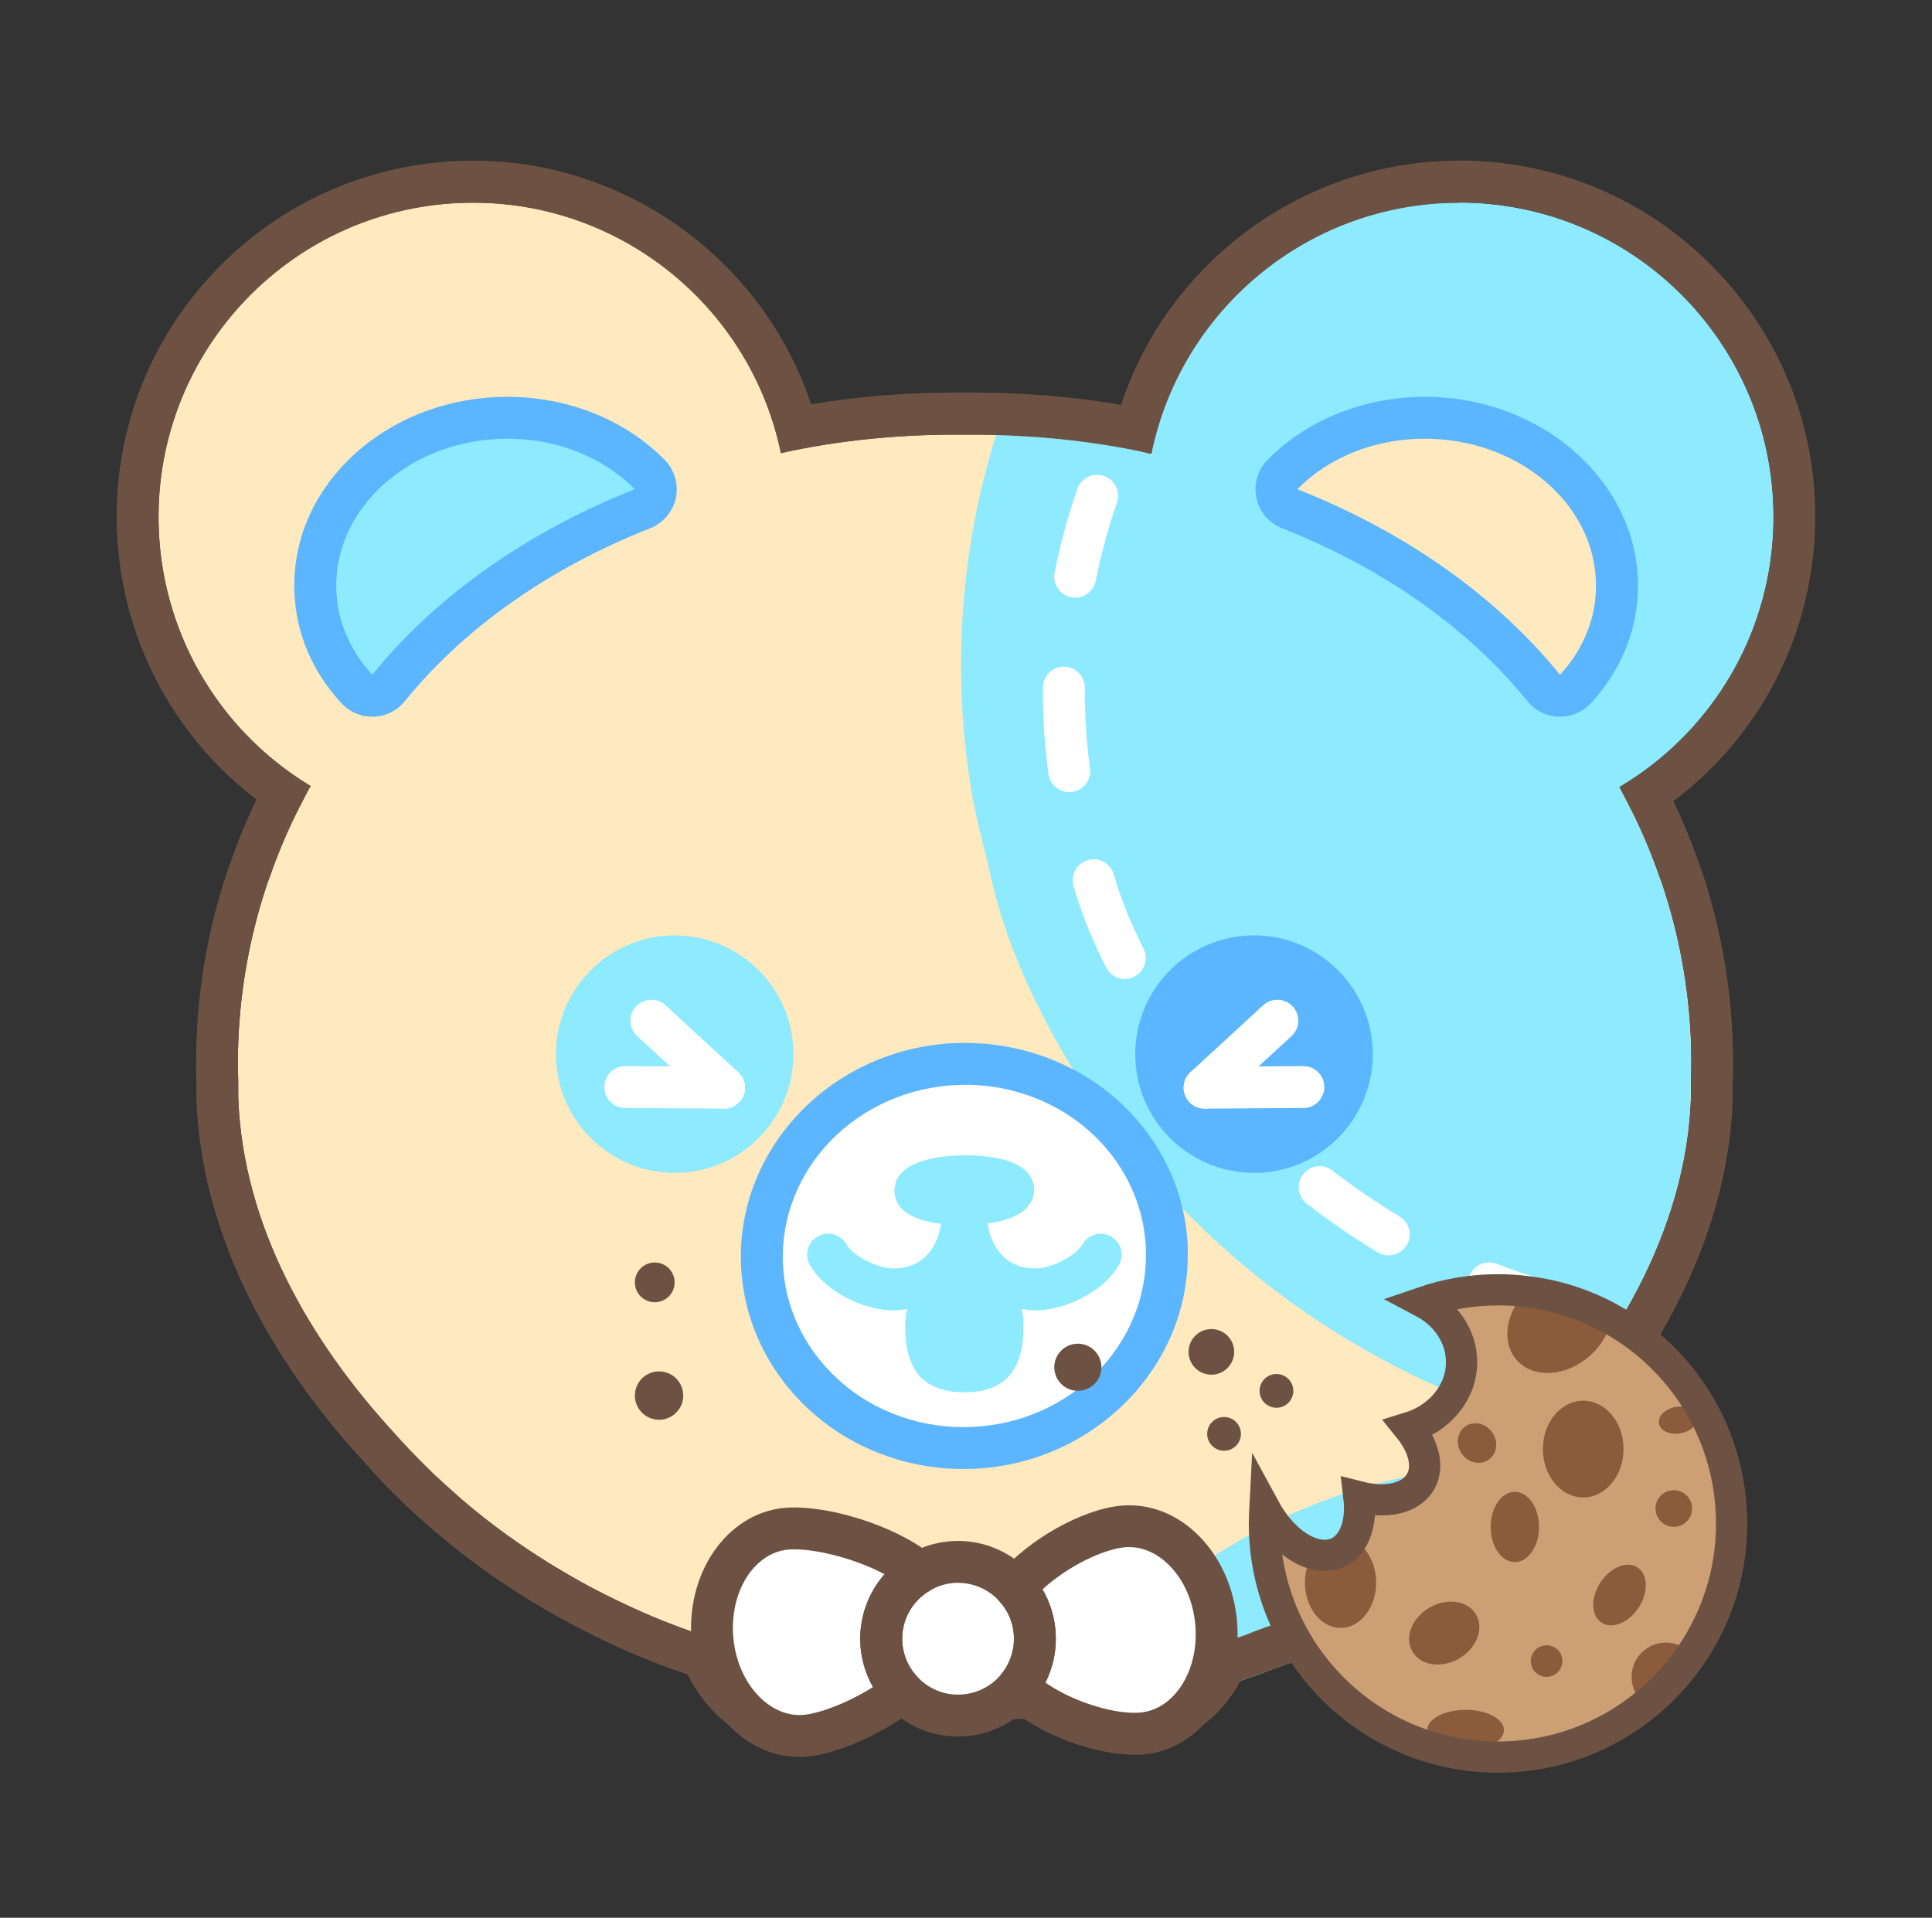
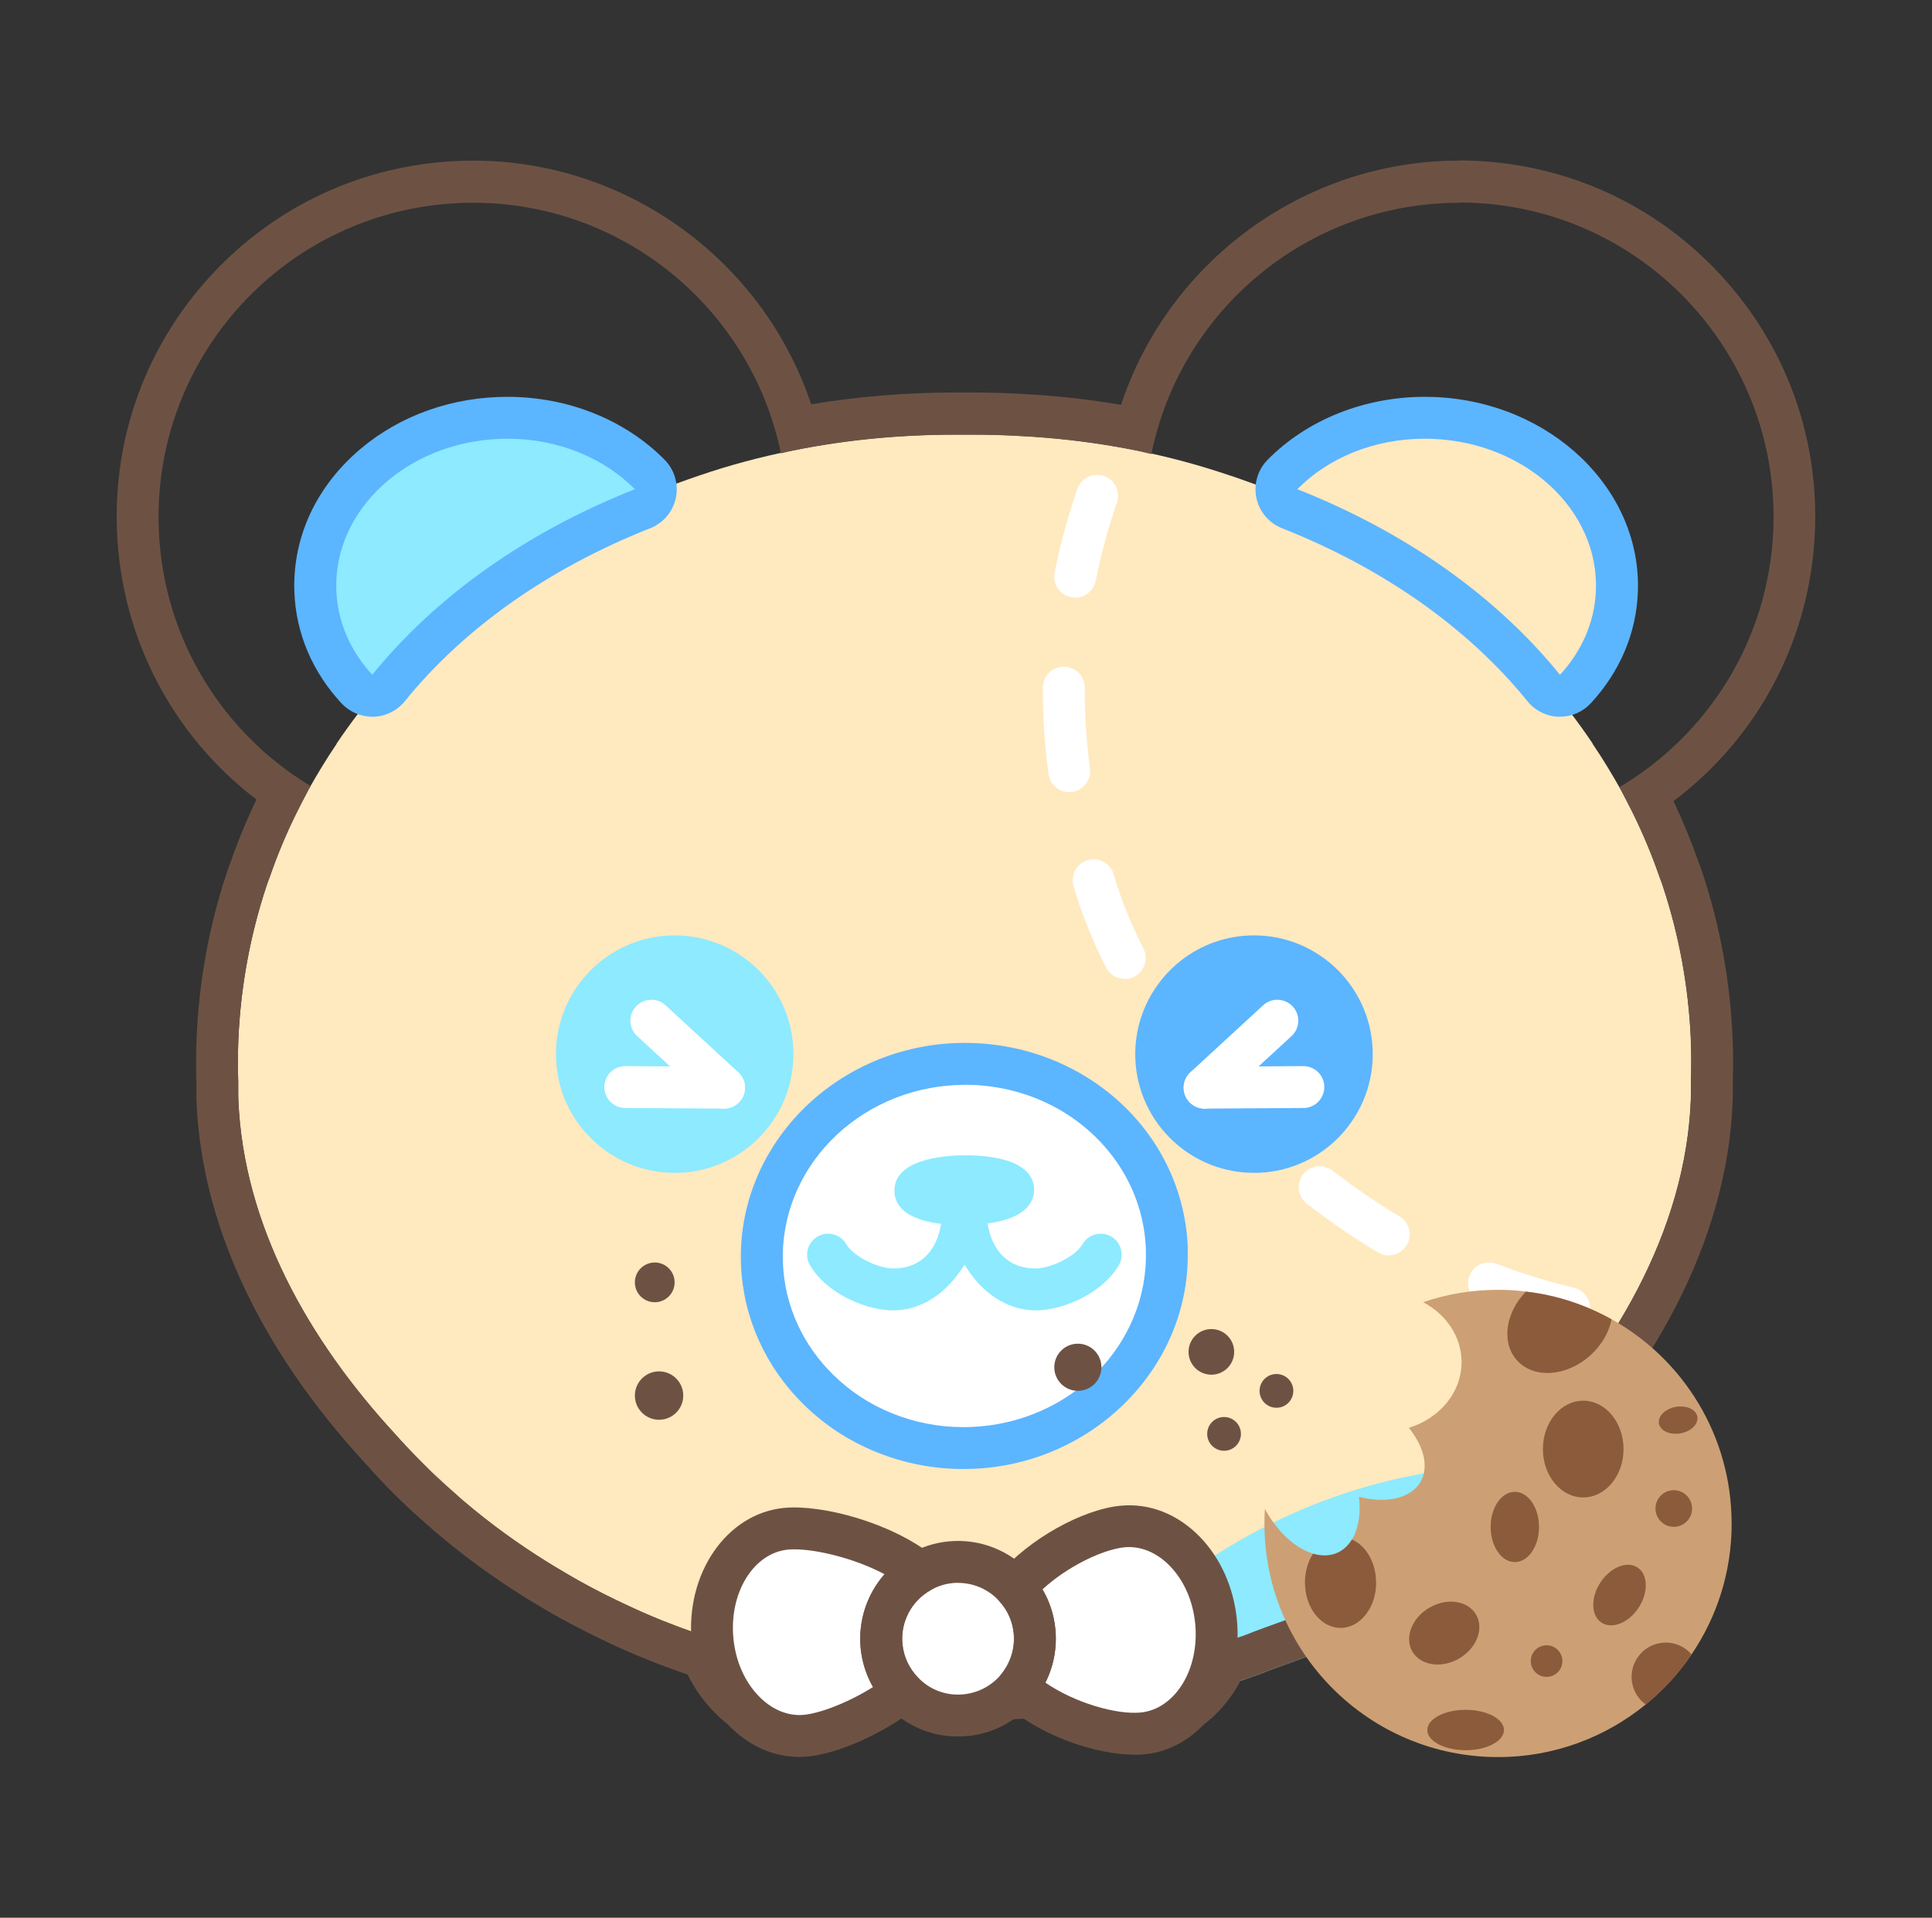
<svg xmlns="http://www.w3.org/2000/svg" id="Layer_1" version="1.1" viewBox="0 0 309.09 306.82">
  <rect x="0" y="0" width="309.09" height="306.82" fill="#333333" stroke="none" />
  <defs>
    <style>
      .st0 {
        fill: #cca074;
      }

      .st1 {
        fill: #ffe9bf;
      }

      .st2 {
        fill: #8c5b3c;
      }

      .st3 {
        fill: #fff;
      }

      .st4 {
        fill: none;
        stroke: #6d5244;
        stroke-miterlimit: 10;
        stroke-width: 5px;
      }

      .st5 {
        fill: #5cb5ff;
      }

      .st6 {
        fill: #8deaff;
      }

      .st7 {
        fill: #6d5244;
      }

      .st8 {
        fill: #f069a2;
      }
    </style>
  </defs>
  <g>
-     <path class="st1" d="M73.6,32.45c-27.77,1.14-49.34,24.56-48.2,52.32.74,17.87,10.7,33.18,25.14,41.49,1.38-2.38,2.85-4.75,4.46-7.03,11.2-16.17,27.34-29.49,46.67-38.27,7.36-3.35,15.17-6.04,23.37-7.96-4.68-23.97-26.29-41.58-51.44-40.54Z" />
    <g>
      <path class="st1" d="M246.71,108.5c-3.46-3.8-7.2-7.4-11.04-10.77,3.98,3.33,7.67,6.95,11.04,10.77Z" />
      <path class="st8" d="M246.71,111.85c-.91,0-1.82-.37-2.48-1.09-3.2-3.51-6.83-7.04-10.78-10.51-1.38-1.21-1.53-3.31-.34-4.7,1.2-1.4,3.29-1.57,4.7-.39,4.01,3.36,7.85,7.1,11.4,11.12,1.22,1.38,1.1,3.49-.27,4.71-.64.57-1.44.86-2.24.86Z" />
    </g>
    <path class="st1" d="M270.51,166.39c-.36-8.54-1.9-16.81-4.49-24.63-.16-.49-.34-.98-.51-1.41-1.21-3.51-2.64-6.93-4.27-10.24-.63-1.27-1.3-2.55-1.97-3.82-1.39-2.46-2.84-4.87-4.45-7.24-.02-.04-.04-.11-.07-.16-2.19-3.26-4.58-6.39-7.15-9.39-.29-.34-.58-.67-.89-1.01-3.46-3.8-7.2-7.4-11.04-10.77-.31-.27-.6-.54-.92-.78-4.67-3.87-9.7-7.38-15.04-10.48,0,0-.02,0-.02-.02-.76-.47-1.52-.87-2.28-1.32-2.64-1.48-5.36-2.84-8.16-4.13-3.49-1.63-7.04-3.04-10.71-4.31-.54-.2-1.1-.38-1.61-.56h-.04c-4.92-1.68-9.95-3.04-15.13-4.07h-.02c-1.01-.2-2.03-.4-3.06-.58-5.01-.87-10.1-1.45-15.29-1.72-2.97-.18-5.99-.25-9.03-.22h-.07c-9.41-.09-18.6.74-27.4,2.53h-.02c-5.21,1.03-10.26,2.39-15.15,4.07-.51.18-1.07.36-1.61.56-3.67,1.27-7.22,2.68-10.71,4.31-2.79,1.3-5.52,2.66-8.16,4.13-.76.45-1.52.85-2.28,1.32,0,.02-.02.02-.02.02-.56.34-1.12.67-1.68,1.01-13.52,8.18-24.94,18.93-33.37,31.43-.02.04-.04.11-.07.16-1.61,2.37-3.06,4.78-4.45,7.24-.67,1.27-1.34,2.55-1.97,3.82-1.63,3.31-3.06,6.73-4.27,10.24-.18.42-.36.92-.51,1.41-2.59,7.82-4.13,16.09-4.49,24.63-.09,2.21-.09,4.43-.02,6.62.02.98-.02,1.97.02,2.95.83,19.96,11.13,38.33,25.17,53.55.47.54.94,1.05,1.43,1.56t.02.04c2.66,2.77,5.43,5.45,8.27,8,.45.42.87.78,1.32,1.16,4.11,3.49,8.54,6.71,13.21,9.61.89.56,1.81,1.12,2.75,1.65,0,0,.02,0,.02.02.76.47,1.52.87,2.28,1.32,2.64,1.48,5.36,2.84,8.16,4.13,3.49,1.63,7.04,3.04,10.71,4.31.54.2,1.1.38,1.61.56h.04c4.92,1.68,9.95,3.04,15.13,4.07h.02c1.01.2,2.03.4,3.06.58,5.01.87,10.1,1.45,15.29,1.72,2.97.18,5.99.25,9.03.22h.07c9.41.09,18.6-.74,27.4-2.53h.02c.22-.04.47-.09.69-.16,6.64-6.46,14.13-11.85,22.28-15.91,8.2-4.09,17.08-6.88,26.42-8.11-3.15,2.68-6.39,5.21-9.66,7.6-.13.09-.27.18-.4.27-.13.07-.27.16-.38.25h.11c.11-.07.2-.16.31-.25.13-.09.27-.18.4-.27,3.26-2.39,6.53-4.92,9.68-7.6,6.28-5.34,12.23-11.27,17.46-17.66.29-.36.6-.74.87-1.12,2.95-3.64,5.65-7.44,8.05-11.38,5.68-9.37,9.68-19.47,11.06-30.09.02-.04.02-.09.02-.16.22-1.81.38-3.6.45-5.43.04-.98,0-1.97.02-2.95.07-2.19.07-4.4-.02-6.62Z" />
    <path class="st1" d="M73.01,239.12c-2.91-2.48-5.7-5.19-8.27-8,2.66,2.77,5.43,5.45,8.27,8Z" />
-     <path class="st6" d="M283.69,84.77c1.14-27.76-20.42-51.17-48.18-52.32-25-1.03-46.48,16.37-51.33,40.13.12.03.25.05.37.08l-.46.33c.03-.14.06-.28.09-.42-.82-.18-1.64-.37-2.46-.53h-.02c-1.01-.2-2.03-.4-3.06-.58-4.04-.71-8.15-1.21-12.33-1.52.02-.07.04-.13.06-.2l-6.36-2.12c-6.34,19-7.9,39.57-4.5,59.49.5,2.88,1.18,5.61,1.84,8.24.43,1.72.84,3.35,1.19,4.97,3.78,17.4,15.57,36.35,23.45,44.7.22.44.5.86.82,1.24,17.71,21.25,42.38,36.61,69.47,43.26.53.13,1.07.19,1.6.19,2,0,2.95-10.35,0-6.71-.83-.2-1.65-.44-2.48-.66,2.75-3.44,5.28-7.02,7.53-10.72,5.68-9.37,9.68-19.47,11.06-30.09.02-.04.02-.09.02-.16.22-1.81.38-3.6.45-5.43.04-.98,0-1.97.02-2.95.07-2.19.07-4.4-.02-6.62-.36-8.54-1.9-16.81-4.49-24.63-.16-.49-.34-.98-.51-1.41-1.21-3.51-2.64-6.93-4.27-10.24-.63-1.27-1.3-2.55-1.97-3.82-.06-.11-.12-.21-.18-.32l.04-.03c14.16-8.37,23.9-23.53,24.62-41.18Z" />
    <path class="st6" d="M59.55,111.32c-.93,0-1.82-.39-2.46-1.08-4.1-4.44-6.4-9.82-6.64-15.58-.6-14.64,12.53-27.1,29.28-27.79.49-.02.98-.03,1.47-.03,8.77,0,17.06,3.31,22.75,9.08.79.8,1.13,1.94.89,3.04-.23,1.1-1,2.01-2.05,2.43-16.76,6.62-30.81,16.54-40.64,28.68-.61.76-1.52,1.21-2.49,1.24-.04,0-.07,0-.11,0Z" />
    <path class="st5" d="M81.2,70.19c8.14,0,15.46,3.11,20.37,8.08-17.37,6.86-31.9,17.2-42.01,29.69-3.42-3.7-5.54-8.34-5.75-13.44-.53-12.82,11.14-23.69,26.07-24.3.44-.02.89-.03,1.32-.03M81.2,63.49c-.53,0-1.07.01-1.6.03-8.82.36-17.04,3.69-23.13,9.37-6.38,5.94-9.7,13.72-9.37,21.91.27,6.57,2.87,12.69,7.53,17.72,1.27,1.37,3.06,2.15,4.92,2.15.07,0,.15,0,.22,0,1.94-.06,3.77-.97,4.99-2.48,9.47-11.7,23.05-21.27,39.27-27.68,2.09-.83,3.63-2.65,4.1-4.85.46-2.2-.21-4.49-1.79-6.09-6.32-6.41-15.48-10.08-25.14-10.08h0Z" />
    <path class="st6" d="M183.83,269.16c-1.23,0-2.38-.68-2.97-1.79-.69-1.31-.44-2.92.63-3.96,6.97-6.78,14.75-12.33,23.13-16.51,8.72-4.35,17.96-7.18,27.48-8.43.15-.02.29-.03.44-.03,1.31,0,2.52.77,3.06,1.99.6,1.36.24,2.95-.89,3.91-3.04,2.58-6.26,5.12-9.85,7.75l-.52.35c-.11.07-.23.14-.35.21-1.06.68-1.95,1.36-2.97,2.14-1.82,1.39-3.89,2.98-6.93,4.52-2.81,1.43-6.51,2.76-9.49,3.83-1.54.55-2.9,1.04-3.85,1.44-.22.09-.53.2-.85.31l-.41.14c-4.97,1.71-9.99,3.07-14.99,4.06-.22.04-.44.06-.65.06Z" />
    <path class="st6" d="M232.54,241.78c-3.15,2.68-6.39,5.21-9.66,7.6-.13.09-.27.18-.4.27-.13.07-.28.19-.38.25-2.84,1.74-5.07,4.16-9.53,6.42-4.06,2.06-10.34,3.99-13.13,5.18-.28.12-.78.27-1.14.4-4.67,1.61-9.5,2.93-14.46,3.91,6.64-6.46,14.13-11.85,22.28-15.91,8.2-4.09,17.08-6.88,26.42-8.11M232.54,235.07c-.29,0-.58.02-.88.06-9.89,1.3-19.49,4.25-28.54,8.76-8.69,4.33-16.76,10.09-23.97,17.11-2.13,2.07-2.64,5.3-1.26,7.92,1.17,2.24,3.48,3.59,5.93,3.59.43,0,.87-.04,1.31-.13,5.15-1.02,10.31-2.42,15.34-4.15.06-.02.11-.04.17-.06l.29-.1c.42-.14.83-.29,1.11-.41.82-.35,2.21-.85,3.68-1.38,3.06-1.1,6.87-2.48,9.86-3.99,3.32-1.68,5.61-3.44,7.45-4.85.95-.73,1.77-1.36,2.56-1.84.1-.06.22-.14.34-.22.08-.05.16-.1.24-.15l.42-.28c.08-.05.16-.11.24-.17,3.65-2.68,6.93-5.26,10.04-7.9,2.26-1.93,2.99-5.11,1.78-7.83-1.09-2.45-3.5-3.98-6.13-3.98h0Z" />
    <path class="st3" d="M251.04,212.64c-.26,0-.52-.03-.78-.09-2.16-.51-4.32-1.1-6.44-1.75-2.28-.7-4.56-1.48-6.79-2.34-1.73-.66-2.59-2.6-1.93-4.33.66-1.73,2.6-2.59,4.33-1.93,2.08.8,4.22,1.54,6.35,2.19,1.98.61,4.01,1.16,6.03,1.63,1.8.43,2.92,2.24,2.49,4.04-.36,1.54-1.74,2.58-3.26,2.58ZM222.18,200.86c-.59,0-1.18-.15-1.72-.48-3.89-2.33-7.72-4.95-11.39-7.8-1.46-1.14-1.73-3.24-.6-4.7,1.13-1.46,3.24-1.73,4.7-.6,3.46,2.68,7.07,5.15,10.73,7.34,1.59.95,2.11,3.01,1.15,4.6-.63,1.05-1.74,1.63-2.88,1.63ZM197.85,181.33c-.88,0-1.76-.34-2.42-1.03-.54-.56-1.06-1.11-1.57-1.65-.27-.29-.48-.62-.63-.97-1.99-1.84-4.19-4.31-6.44-7.23-1.13-1.47-.86-3.57.61-4.7,1.47-1.13,3.57-.86,4.7.61,2.44,3.17,4.84,5.77,6.75,7.34.53.43.9,1,1.09,1.63.1.11.21.22.32.33,1.28,1.34,1.24,3.46-.1,4.74-.65.62-1.49.93-2.32.93ZM179.95,156.62c-1.22,0-2.41-.67-3-1.84-2.28-4.52-4.03-8.91-5.21-13.03-.51-1.78.53-3.63,2.31-4.14,1.78-.5,3.64.52,4.14,2.31,1.06,3.72,2.65,7.7,4.75,11.85.83,1.65.17,3.67-1.48,4.5-.48.24-1,.36-1.51.36ZM171.06,126.74c-1.65,0-3.09-1.22-3.32-2.9-.59-4.36-.9-8.8-.9-13.18v-.66c.01-1.84,1.51-3.34,3.35-3.34h.02c1.85,0,3.35,1.52,3.34,3.37v.62c0,4.08.28,8.21.83,12.28.25,1.83-1.03,3.52-2.87,3.77-.15.02-.31.03-.46.03ZM172.02,95.61c-.22,0-.44-.02-.66-.06-1.82-.36-3-2.13-2.64-3.94.89-4.49,2.12-8.99,3.63-13.38.61-1.75,2.52-2.68,4.27-2.07,1.75.61,2.68,2.52,2.07,4.27-1.42,4.09-2.56,8.3-3.39,12.49-.32,1.6-1.72,2.7-3.29,2.7Z" />
    <path class="st3" d="M154.11,231.68c-4.37,0-8.62-.82-12.62-2.45-.02,0-.05-.02-.07-.03-3.93-1.58-7.45-3.89-10.47-6.85-5.52-5.41-8.74-12.54-9.05-20.07-.34-8.24,2.73-16.12,8.66-22.18,5.87-6.01,13.85-9.51,22.46-9.86.47-.02.95-.03,1.42-.03,5.83,0,11.57,1.5,16.59,4.35,9.37,5.33,15.21,14.7,15.63,25.05,0,.2.01.4,0,.61.36,16.63-13.56,30.71-31.12,31.43-.48.02-.96.03-1.44.03Z" />
    <g>
      <g>
        <path class="st6" d="M153.05,196c-3.74-.12-9.9-.99-9.95-5.46-.05-5.04,7.76-5.67,11.12-5.7,2.4-.02,4.69.23,6.46.72,4.12,1.13,4.76,3.46,4.77,4.75h0c.01,1.29-.58,3.64-4.67,4.85-1.76.52-4.05.82-6.44.85-.38,0-.81,0-1.28-.01ZM158.75,190.38h.02s-.02,0-.02,0Z" />
        <path class="st6" d="M153.64,203.31c-2.77,4.07-6.79,6.51-11.24,6.33-4.36-.18-10.34-2.93-12.82-7.23-.93-1.6-.38-3.65,1.23-4.58,1.6-.93,3.65-.38,4.58,1.23,1.14,1.97,4.96,3.78,7.29,3.88,4.19.12,7.83-2.47,8.12-9.31.08-1.85,1.6-3.28,3.49-3.21,1.89-.07,3.41,1.36,3.49,3.21.28,6.84,3.93,9.43,8.12,9.31,2.33-.1,6.15-1.91,7.29-3.88.93-1.6,2.98-2.15,4.58-1.23,1.6.93,2.15,2.98,1.23,4.58-2.48,4.3-8.47,7.05-12.82,7.23-4.45.18-8.47-2.27-11.24-6.33l-.64-.99-.64.99Z" />
      </g>
-       <path class="st6" d="M154.28,201.53c-5.23,0-9.47,4.75-9.47,10.61s1.93,10.61,9.47,10.61,9.47-4.75,9.47-10.61-4.24-10.61-9.47-10.61Z" />
    </g>
    <path class="st5" d="M154.44,173.56c5.44,0,10.57,1.43,14.94,3.91,8.04,4.58,13.54,12.74,13.94,22.28,0,.13.01.25,0,.38.41,14.95-12,27.52-27.9,28.17-.43.02-.86.03-1.29.03-4.04,0-7.87-.78-11.37-2.2-.02-.02-.04-.02-.05-.02h0c-3.57-1.43-6.75-3.54-9.4-6.15-4.73-4.63-7.76-10.87-8.05-17.82-.62-15.11,11.87-27.89,27.91-28.55.43-.02.86-.03,1.28-.03M154.44,166.85c-.52,0-1.04.01-1.56.03-19.7.81-35.1,16.75-34.33,35.53.35,8.39,3.92,16.32,10.06,22.33,3.33,3.27,7.21,5.81,11.55,7.56.02.01.05.02.07.03,4.41,1.79,9.08,2.7,13.89,2.7.52,0,1.04-.01,1.57-.03,19.32-.8,34.65-16.34,34.33-34.72.01-.36,0-.64,0-.8-.47-11.52-6.95-21.92-17.32-27.83-5.54-3.14-11.85-4.79-18.26-4.79h0Z" />
    <path class="st1" d="M249.47,111.32c-.97-.03-1.88-.48-2.49-1.24-9.83-12.15-23.88-22.07-40.64-28.68-1.05-.41-1.82-1.32-2.05-2.43-.23-1.1.1-2.24.89-3.04,5.69-5.77,13.98-9.08,22.75-9.08.49,0,.97.01,1.47.03,16.75.69,29.89,13.16,29.28,27.79-.24,5.76-2.53,11.15-6.64,15.58-.64.69-1.53,1.08-2.46,1.08-.04,0-.07,0-.11,0Z" />
    <path class="st5" d="M227.93,70.19c.44,0,.88,0,1.32.03,14.94.61,26.6,11.49,26.07,24.3-.21,5.1-2.33,9.75-5.75,13.44-10.11-12.5-24.65-22.84-42.02-29.69,4.9-4.97,12.23-8.08,20.37-8.08M227.93,63.49h0c-9.66,0-18.83,3.67-25.14,10.08-1.58,1.6-2.25,3.89-1.79,6.09.47,2.2,2,4.02,4.1,4.85,16.22,6.41,29.8,15.98,39.27,27.68,1.22,1.51,3.04,2.42,4.99,2.48.07,0,.15,0,.22,0,1.86,0,3.65-.78,4.92-2.15,4.65-5.03,7.26-11.16,7.53-17.72.68-16.48-13.9-30.51-32.5-31.28-.54-.02-1.07-.03-1.6-.03h0Z" />
    <path class="st7" d="M233.41,32.4c.7,0,1.4.01,2.11.04,27.76,1.14,49.32,24.56,48.18,52.32-.73,17.65-10.47,32.8-24.62,41.18h0c.07.12.14.23.2.34.67,1.27,1.34,2.55,1.97,3.82,1.63,3.31,3.06,6.73,4.27,10.24.18.42.36.92.51,1.41,2.59,7.82,4.13,16.09,4.49,24.63.09,2.21.09,4.43.02,6.62-.02.98.02,1.97-.02,2.95-.07,1.83-.22,3.62-.45,5.43,0,.07,0,.11-.02.16-1.39,10.62-5.39,20.72-11.06,30.09-2.39,3.93-5.1,7.73-8.05,11.38-.27.38-.58.76-.87,1.12-5.23,6.39-11.18,12.32-17.46,17.66-3.15,2.68-6.41,5.21-9.68,7.6-.13.09-.27.18-.4.27-.11.09-.2.18-.31.25h-.11c-2.84,1.74-5.07,4.16-9.53,6.42-4.06,2.06-10.34,3.99-13.13,5.18-.28.12-.78.27-1.14.4-1.54.53-3.13.98-4.7,1.45-1.82,5.24-5.84,9.05-10.82,9.52-.39.04-.8.05-1.22.05-4.24,0-10.35-1.77-15.16-4.77-2.36.16-4.74.26-7.13.29-1.45.81-3.08,1.34-4.83,1.51-.39.04-.78.06-1.17.06-2.26,0-4.39-.63-6.23-1.72-.14,0-.28,0-.42-.02-1.54-.08-3.05-.24-4.57-.38-4.59,2.98-9.77,5.02-13.12,5.34-.35.03-.69.05-1.04.05-5.68,0-10.8-4.44-12.93-10.82-.61-.2-1.24-.36-1.85-.56h-.04c-.51-.18-1.07-.36-1.61-.56-3.67-1.27-7.22-2.68-10.71-4.31-2.79-1.3-5.52-2.66-8.16-4.13-.76-.45-1.52-.85-2.28-1.32,0-.02-.02-.02-.02-.02-.94-.54-1.86-1.1-2.75-1.65-4.67-2.91-9.1-6.12-13.21-9.61-.45-.38-.87-.74-1.32-1.16-2.91-2.48-5.7-5.19-8.27-8t-.02-.04c-.49-.51-.96-1.03-1.43-1.56-14.04-15.22-24.34-33.59-25.17-53.55-.04-.98,0-1.97-.02-2.95-.07-2.19-.07-4.4.02-6.62.36-8.54,1.9-16.81,4.49-24.63.16-.49.34-.98.51-1.41,1.21-3.51,2.64-6.93,4.27-10.24.63-1.27,1.3-2.55,1.97-3.82.11-.19.22-.37.33-.56-13.98-8.42-23.57-23.46-24.29-40.97-1.14-27.76,20.43-51.17,48.2-52.32.71-.03,1.41-.04,2.11-.04,24.07,0,44.47,17.05,49.22,40.09.65-.14,1.28-.32,1.94-.45h.02c8.38-1.7,17.1-2.53,26.03-2.53.46,0,.92,0,1.37,0h.07c.37,0,.75,0,1.12,0,2.66,0,5.3.07,7.91.23,5.19.27,10.28.85,15.29,1.72,1.03.18,2.06.38,3.06.58h.02c.82.16,1.62.39,2.43.57,4.7-23.1,25.12-40.2,49.22-40.2M233.41,25.7c-24.69,0-46.45,16.08-54.06,39.07-5.15-.88-10.41-1.46-15.62-1.73-2.59-.16-5.39-.24-8.25-.24h-1.17c-.43,0-.91,0-1.39,0-7.93,0-15.7.63-23.15,1.89-7.64-22.94-29.4-38.99-54.05-38.99-.79,0-1.58.02-2.38.05-15.22.63-29.28,7.14-39.6,18.33-10.32,11.2-15.65,25.74-15.02,40.96.7,17.05,8.92,32.67,22.31,42.88-1.58,3.27-2.97,6.65-4.15,10.05-.22.54-.44,1.14-.63,1.75-2.8,8.45-4.42,17.35-4.8,26.38-.09,2.27-.1,4.66-.03,7.1,0,.3,0,.66,0,1.02,0,.68,0,1.36.02,2.03.81,19.55,10.1,39.52,26.88,57.73.42.48.85.95,1.28,1.41.07.08.13.16.2.24,2.73,2.99,5.67,5.84,8.74,8.47.46.43.91.81,1.37,1.21l.09.07c4.35,3.69,9.07,7.12,14.01,10.2.87.54,1.77,1.09,2.69,1.62.03.02.07.04.1.06.53.33,1.06.63,1.59.93.27.15.54.3.81.46.04.02.08.05.13.07,2.62,1.46,5.44,2.89,8.61,4.37,3.48,1.63,7.17,3.12,11.26,4.54.26.1.53.19.8.28,3.66,7.33,10.51,12.05,17.9,12.05.56,0,1.12-.03,1.67-.08,3.98-.38,9.22-2.3,14.09-5.13.51.05,1.03.09,1.56.13,2.52,1.19,5.27,1.81,8.06,1.81.6,0,1.2-.03,1.8-.09,2.02-.19,3.97-.7,5.82-1.51,1.3-.03,2.6-.08,3.89-.15,5.31,2.87,11.68,4.67,16.77,4.67.64,0,1.27-.03,1.86-.08,6.34-.6,11.87-4.59,15.07-10.66.66-.2,1.33-.42,2-.65.06-.02.12-.04.17-.06l.29-.1c.42-.14.83-.29,1.12-.41.82-.35,2.21-.85,3.68-1.38,3.06-1.1,6.87-2.48,9.86-3.99,3.32-1.68,5.61-3.44,7.45-4.85.73-.56,1.39-1.06,2-1.48.21-.1.41-.21.61-.33.37-.22.66-.44.87-.61l.11-.08c.08-.05.16-.11.24-.17,3.76-2.75,7.05-5.34,10.06-7.9,6.87-5.84,13.03-12.08,18.3-18.52,0,0,.08-.09.08-.1.31-.38.64-.79.93-1.19,3.15-3.9,5.99-7.92,8.44-11.96,6.47-10.67,10.48-21.57,11.94-32.41.04-.23.07-.47.09-.71.25-2.03.4-3.93.47-5.79.03-.62.03-1.3.02-1.97,0-.36,0-.71,0-1.07.07-2.39.07-4.78-.03-7.04-.38-9.04-2-17.95-4.83-26.47-.17-.54-.38-1.13-.61-1.68-1.15-3.31-2.5-6.59-4.02-9.78,13.58-10.2,21.92-25.92,22.63-43.15.63-15.22-4.71-29.76-15.02-40.96-10.31-11.2-24.37-17.71-39.58-18.34-.8-.03-1.59-.05-2.38-.05h0Z" />
    <path class="st5" d="M219.6,167.88c.43,10.47-7.73,19.33-18.2,19.76h-.31c-10.35.26-19.03-7.84-19.45-18.2-.25-6.05,2.37-11.55,6.64-15.22,3.13-2.68,7.14-4.37,11.56-4.55,10.47-.43,19.33,7.73,19.76,18.2Z" />
    <g>
      <path class="st3" d="M210.8,176.37c.66-.62,1.07-1.5,1.07-2.47-.01-1.85-1.52-3.34-3.37-3.33l-15.8.1c-1.85.01-3.34,1.52-3.33,3.37.01,1.85,1.52,3.34,3.37,3.33l15.8-.1c.88,0,1.67-.35,2.26-.9Z" />
      <path class="st3" d="M192.72,177.37c-.9,0-1.81-.36-2.47-1.08-1.25-1.36-1.17-3.48.2-4.74l11.63-10.71c1.36-1.26,3.48-1.16,4.74.19,1.25,1.36,1.17,3.48-.2,4.74l-11.63,10.71c-.64.59-1.46.89-2.27.89Z" />
    </g>
    <path class="st6" d="M126.92,167.88c.43,10.47-7.73,19.33-18.2,19.76h-.31c-10.35.26-19.03-7.84-19.45-18.2-.25-6.05,2.37-11.55,6.64-15.22,3.13-2.68,7.14-4.37,11.56-4.55,10.47-.43,19.33,7.73,19.76,18.2Z" />
    <g>
      <path class="st3" d="M97.75,176.37c-.66-.62-1.07-1.5-1.07-2.47.01-1.85,1.52-3.34,3.37-3.33l15.8.1c1.85.01,3.34,1.52,3.33,3.37-.01,1.85-1.52,3.34-3.37,3.33l-15.8-.1c-.88,0-1.67-.35-2.26-.9Z" />
      <path class="st3" d="M115.84,177.37c.9,0,1.81-.36,2.47-1.08,1.25-1.36,1.17-3.48-.2-4.74l-11.63-10.71c-1.36-1.26-3.48-1.16-4.74.19-1.25,1.36-1.17,3.48.2,4.74l11.63,10.71c.64.59,1.46.89,2.27.89Z" />
    </g>
    <g>
      <path class="st3" d="M141.03,263.34c.27,2.87,1.53,5.45,3.39,7.36-5.07,3.87-11.56,6.62-15.5,7-7.37.7-14.06-6.14-14.93-15.28-.87-9.15,4.41-17.12,11.78-17.82,5.14-.49,15.38,2.17,21.38,6.95-4.05,2.29-6.6,6.85-6.13,11.81Z" />
      <path class="st3" d="M165.51,261.01c.32,3.36-.75,6.52-2.7,8.92-2.01,2.46-4.97,4.16-8.38,4.48-3.89.37-7.51-1.1-10.01-3.72-1.87-1.91-3.12-4.49-3.39-7.36-.47-4.96,2.08-9.52,6.13-11.81,1.47-.86,3.14-1.42,4.95-1.59,4.05-.39,7.82,1.23,10.31,4.05,1.71,1.88,2.84,4.31,3.09,7.03Z" />
      <path class="st3" d="M194.55,259.51c.87,9.15-4.41,17.12-11.78,17.82-5.25.5-14.67-2.4-19.97-7.4,1.95-2.41,3.02-5.56,2.7-8.92-.26-2.71-1.39-5.14-3.09-7.03,4.52-5.3,12.34-9.3,17.21-9.77,7.37-.7,14.06,6.14,14.93,15.28Z" />
    </g>
    <g>
      <path class="st7" d="M127.87,281.1c-4.1,0-8.05-1.75-11.24-5.01-3.35-3.44-5.47-8.18-5.97-13.36-1.04-10.97,5.59-20.6,14.8-21.48,6.11-.57,17.12,2.36,23.79,7.66.87.69,1.34,1.77,1.26,2.89-.09,1.11-.72,2.11-1.69,2.65-3.03,1.72-4.78,5.09-4.45,8.58.19,2.01,1.07,3.9,2.46,5.33.67.69,1.01,1.63.94,2.58-.07.96-.55,1.84-1.31,2.42-5.31,4.06-12.39,7.21-17.22,7.67-.46.04-.92.07-1.38.07ZM127.08,247.88c-.36,0-.69.02-.99.04-5.52.53-9.45,6.88-8.76,14.17.35,3.66,1.8,6.97,4.09,9.31,2.1,2.15,4.65,3.19,7.18,2.96,2.5-.24,6.89-1.83,11.07-4.45-1.09-1.91-1.77-4.04-1.98-6.25h0c-.41-4.37,1.03-8.62,3.82-11.8-4.89-2.59-10.91-3.98-14.43-3.98Z" />
      <path class="st7" d="M153.24,277.83c-4.25,0-8.28-1.71-11.24-4.81-2.43-2.49-3.97-5.82-4.31-9.35-.58-6.12,2.49-12.03,7.81-15.05,1.91-1.12,4.03-1.8,6.28-2.01,4.94-.49,9.86,1.46,13.14,5.16,2.23,2.46,3.6,5.56,3.92,8.93h0c.39,4.11-.83,8.14-3.43,11.35-2.69,3.29-6.47,5.31-10.66,5.71-.51.05-1.01.07-1.51.07ZM153.27,253.24c-.28,0-.56.01-.84.04-1.27.12-2.47.51-3.57,1.15-3.07,1.74-4.82,5.11-4.48,8.6.19,2.01,1.06,3.9,2.46,5.33,1.91,2,4.55,2.99,7.29,2.72,2.4-.23,4.56-1.39,6.1-3.26,1.48-1.83,2.18-4.14,1.96-6.48-.18-1.92-.96-3.68-2.24-5.09-1.7-1.92-4.14-3-6.66-3Z" />
      <path class="st7" d="M181.56,280.74c-6.13,0-15.33-2.98-21.05-8.36-1.28-1.2-1.41-3.19-.31-4.55,1.49-1.84,2.19-4.15,1.97-6.49-.18-1.92-.96-3.68-2.24-5.09-1.13-1.25-1.16-3.15-.07-4.43,4.73-5.54,13.27-10.34,19.45-10.92,4.59-.43,9.07,1.32,12.61,4.94,3.35,3.43,5.47,8.18,5.97,13.36,1.04,10.97-5.59,20.6-14.8,21.48-.49.05-1,.07-1.54.07ZM167.25,269.21c4.67,3.22,11.36,5.15,15.21,4.78,5.52-.53,9.45-6.88,8.76-14.17-.35-3.66-1.8-6.97-4.09-9.31-2.1-2.15-4.65-3.18-7.18-2.96-3.46.33-9.11,3.01-13.16,6.73,1.14,1.94,1.85,4.11,2.06,6.4.28,2.97-.28,5.9-1.6,8.52Z" />
    </g>
  </g>
  <g>
    <path class="st0" d="M277.04,243.75c0,7.76-2.36,14.95-6.41,20.93-2.05,3.03-4.52,5.72-7.34,8.02-6.44,5.26-14.66,8.42-23.62,8.42-20.65,0-37.38-16.73-37.38-37.37,0-.79.03-1.56.07-2.33,2.02,3.72,4.94,6.34,7.73,7.15,1.39.42,2.75.38,3.94-.17.95-.43,1.71-1.16,2.27-2.1,1.04-1.71,1.43-4.14,1.11-6.82,4.35,1.11,8.29.29,9.85-2.4,1.39-2.4.53-5.68-1.87-8.64,4.91-1.5,8.44-5.64,8.44-10.52,0-4.07-2.47-7.64-6.14-9.58,3.76-1.29,7.79-1.98,11.98-1.98,1.51,0,3,.08,4.46.28,4.92.56,9.57,2.12,13.7,4.43,11.46,6.38,19.2,18.61,19.2,32.67Z" />
    <ellipse class="st2" cx="253.29" cy="231.84" rx="6.45" ry="7.74" />
    <ellipse class="st2" cx="242.35" cy="244.3" rx="3.87" ry="5.62" />
-     <ellipse class="st2" cx="236.3" cy="230.86" rx="2.98" ry="3.25" transform="translate(-89.29 174.97) rotate(-34.59)" />
    <ellipse class="st2" cx="268.47" cy="227.22" rx="3.12" ry="2.15" transform="translate(-35.4 50.11) rotate(-10.01)" />
    <ellipse class="st2" cx="231.05" cy="261.28" rx="5.89" ry="4.71" transform="translate(-99.68 150.53) rotate(-30)" />
    <path class="st2" d="M220.17,253.18c0,4.01-2.54,7.27-5.7,7.27s-5.7-3.25-5.7-7.27c0-1.75.49-3.37,1.3-4.6,1.39.42,2.75.38,3.94-.17.95-.43,1.71-1.16,2.27-2.1,2.26.97,3.87,3.69,3.87,6.87Z" />
    <path class="st2" d="M257.83,211.08c-.41,2.05-1.57,4.12-3.42,5.79-3.82,3.41-9.06,3.75-11.73.76-2.52-2.82-1.85-7.6,1.44-10.98,4.92.56,9.57,2.12,13.7,4.43Z" />
    <ellipse class="st2" cx="259.1" cy="255.17" rx="5.27" ry="3.66" transform="translate(-96.02 333.52) rotate(-57)" />
    <circle class="st2" cx="247.43" cy="265.76" r="2.53" />
    <ellipse class="st2" cx="234.48" cy="276.79" rx="6.13" ry="3.23" />
    <path class="st2" d="M270.63,264.68c-2.05,3.03-4.52,5.72-7.34,8.02-1.37-.98-2.26-2.6-2.26-4.42,0-3.02,2.45-5.48,5.48-5.48,1.64,0,3.11.73,4.11,1.88Z" />
    <circle class="st2" cx="267.78" cy="241.35" r="2.93" />
-     <path class="st4" d="M277.04,243.75c0,7.76-2.36,14.95-6.41,20.93-2.05,3.03-4.52,5.72-7.34,8.02-6.44,5.26-14.66,8.42-23.62,8.42-20.65,0-37.38-16.73-37.38-37.37,0-.79.03-1.56.07-2.33,2.02,3.72,4.94,6.34,7.73,7.15,1.39.42,2.75.38,3.94-.17.95-.43,1.71-1.16,2.27-2.1,1.04-1.71,1.43-4.14,1.11-6.82,4.35,1.11,8.29.29,9.85-2.4,1.39-2.4.53-5.68-1.87-8.64,4.91-1.5,8.44-5.64,8.44-10.52,0-4.07-2.47-7.64-6.14-9.58,3.76-1.29,7.79-1.98,11.98-1.98,1.51,0,3,.08,4.46.28,4.92.56,9.57,2.12,13.7,4.43,11.46,6.38,19.2,18.61,19.2,32.67Z" />
  </g>
  <circle class="st7" cx="104.75" cy="205.17" r="3.18" />
  <circle class="st7" cx="105.44" cy="223.28" r="3.87" />
  <circle class="st7" cx="172.44" cy="218.75" r="3.77" />
  <circle class="st7" cx="193.8" cy="216.29" r="3.65" />
  <circle class="st7" cx="195.83" cy="229.41" r="2.7" />
  <circle class="st7" cx="204.21" cy="222.53" r="2.7" />
</svg>